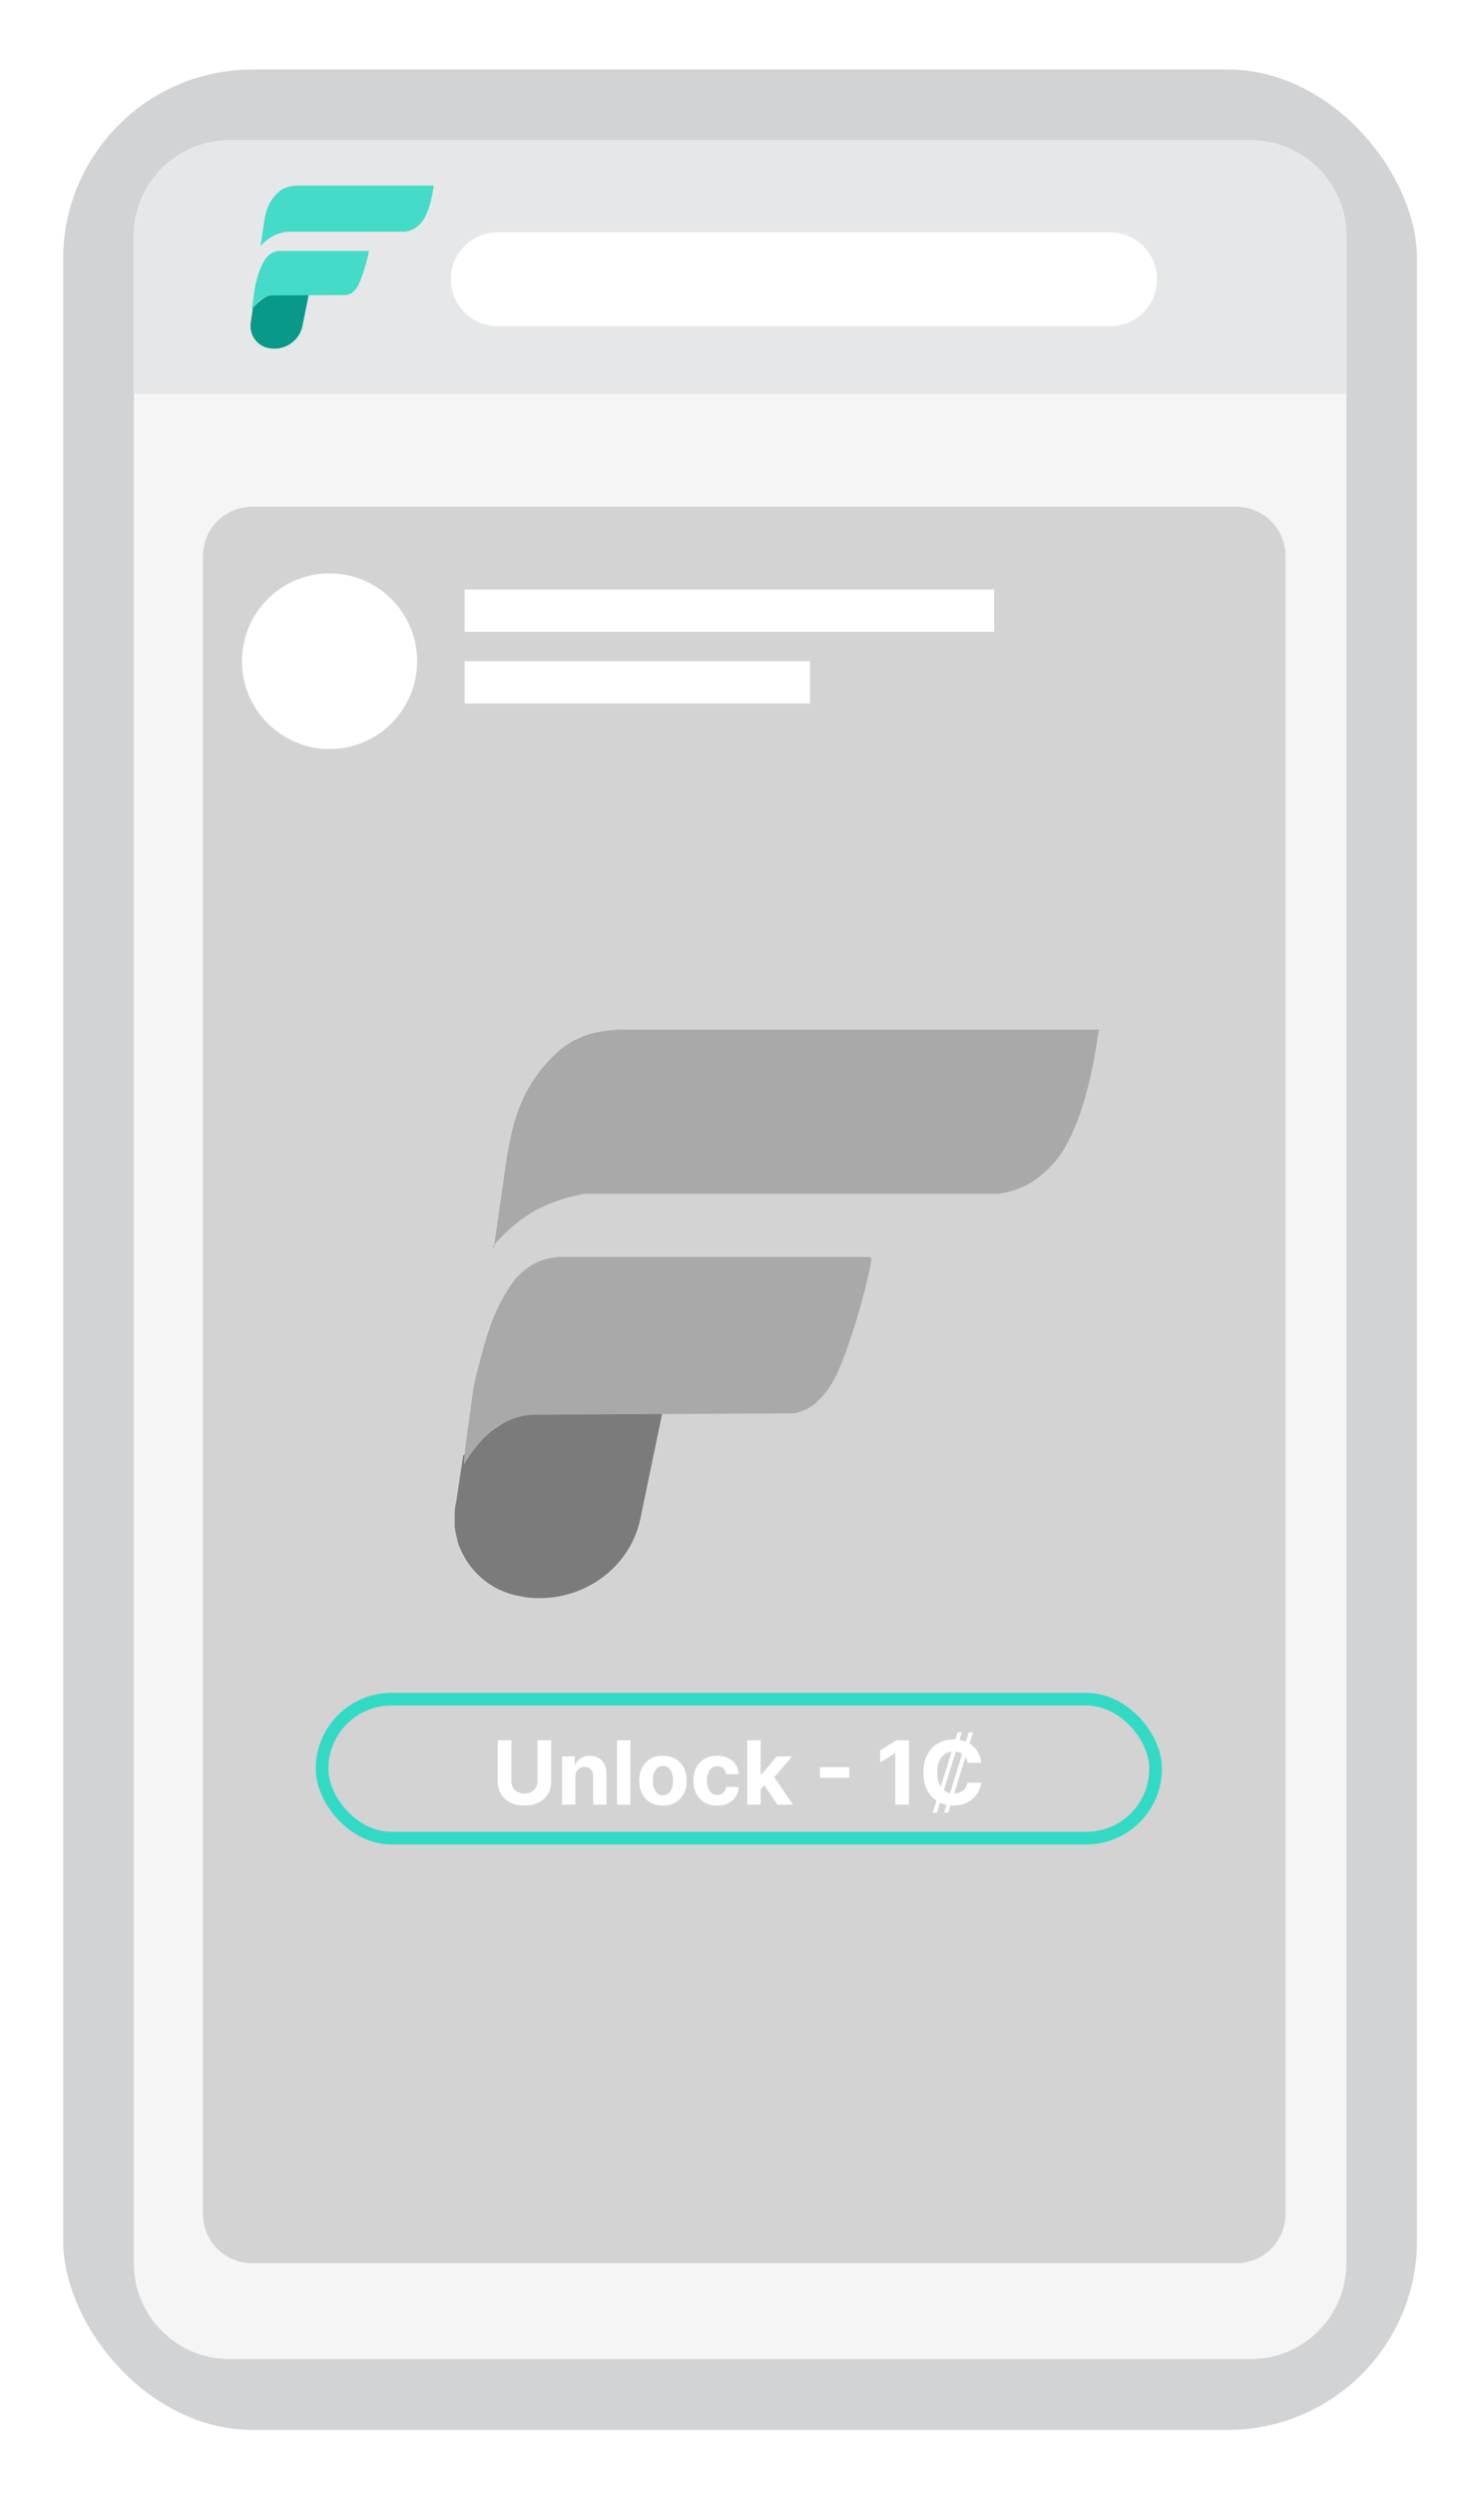
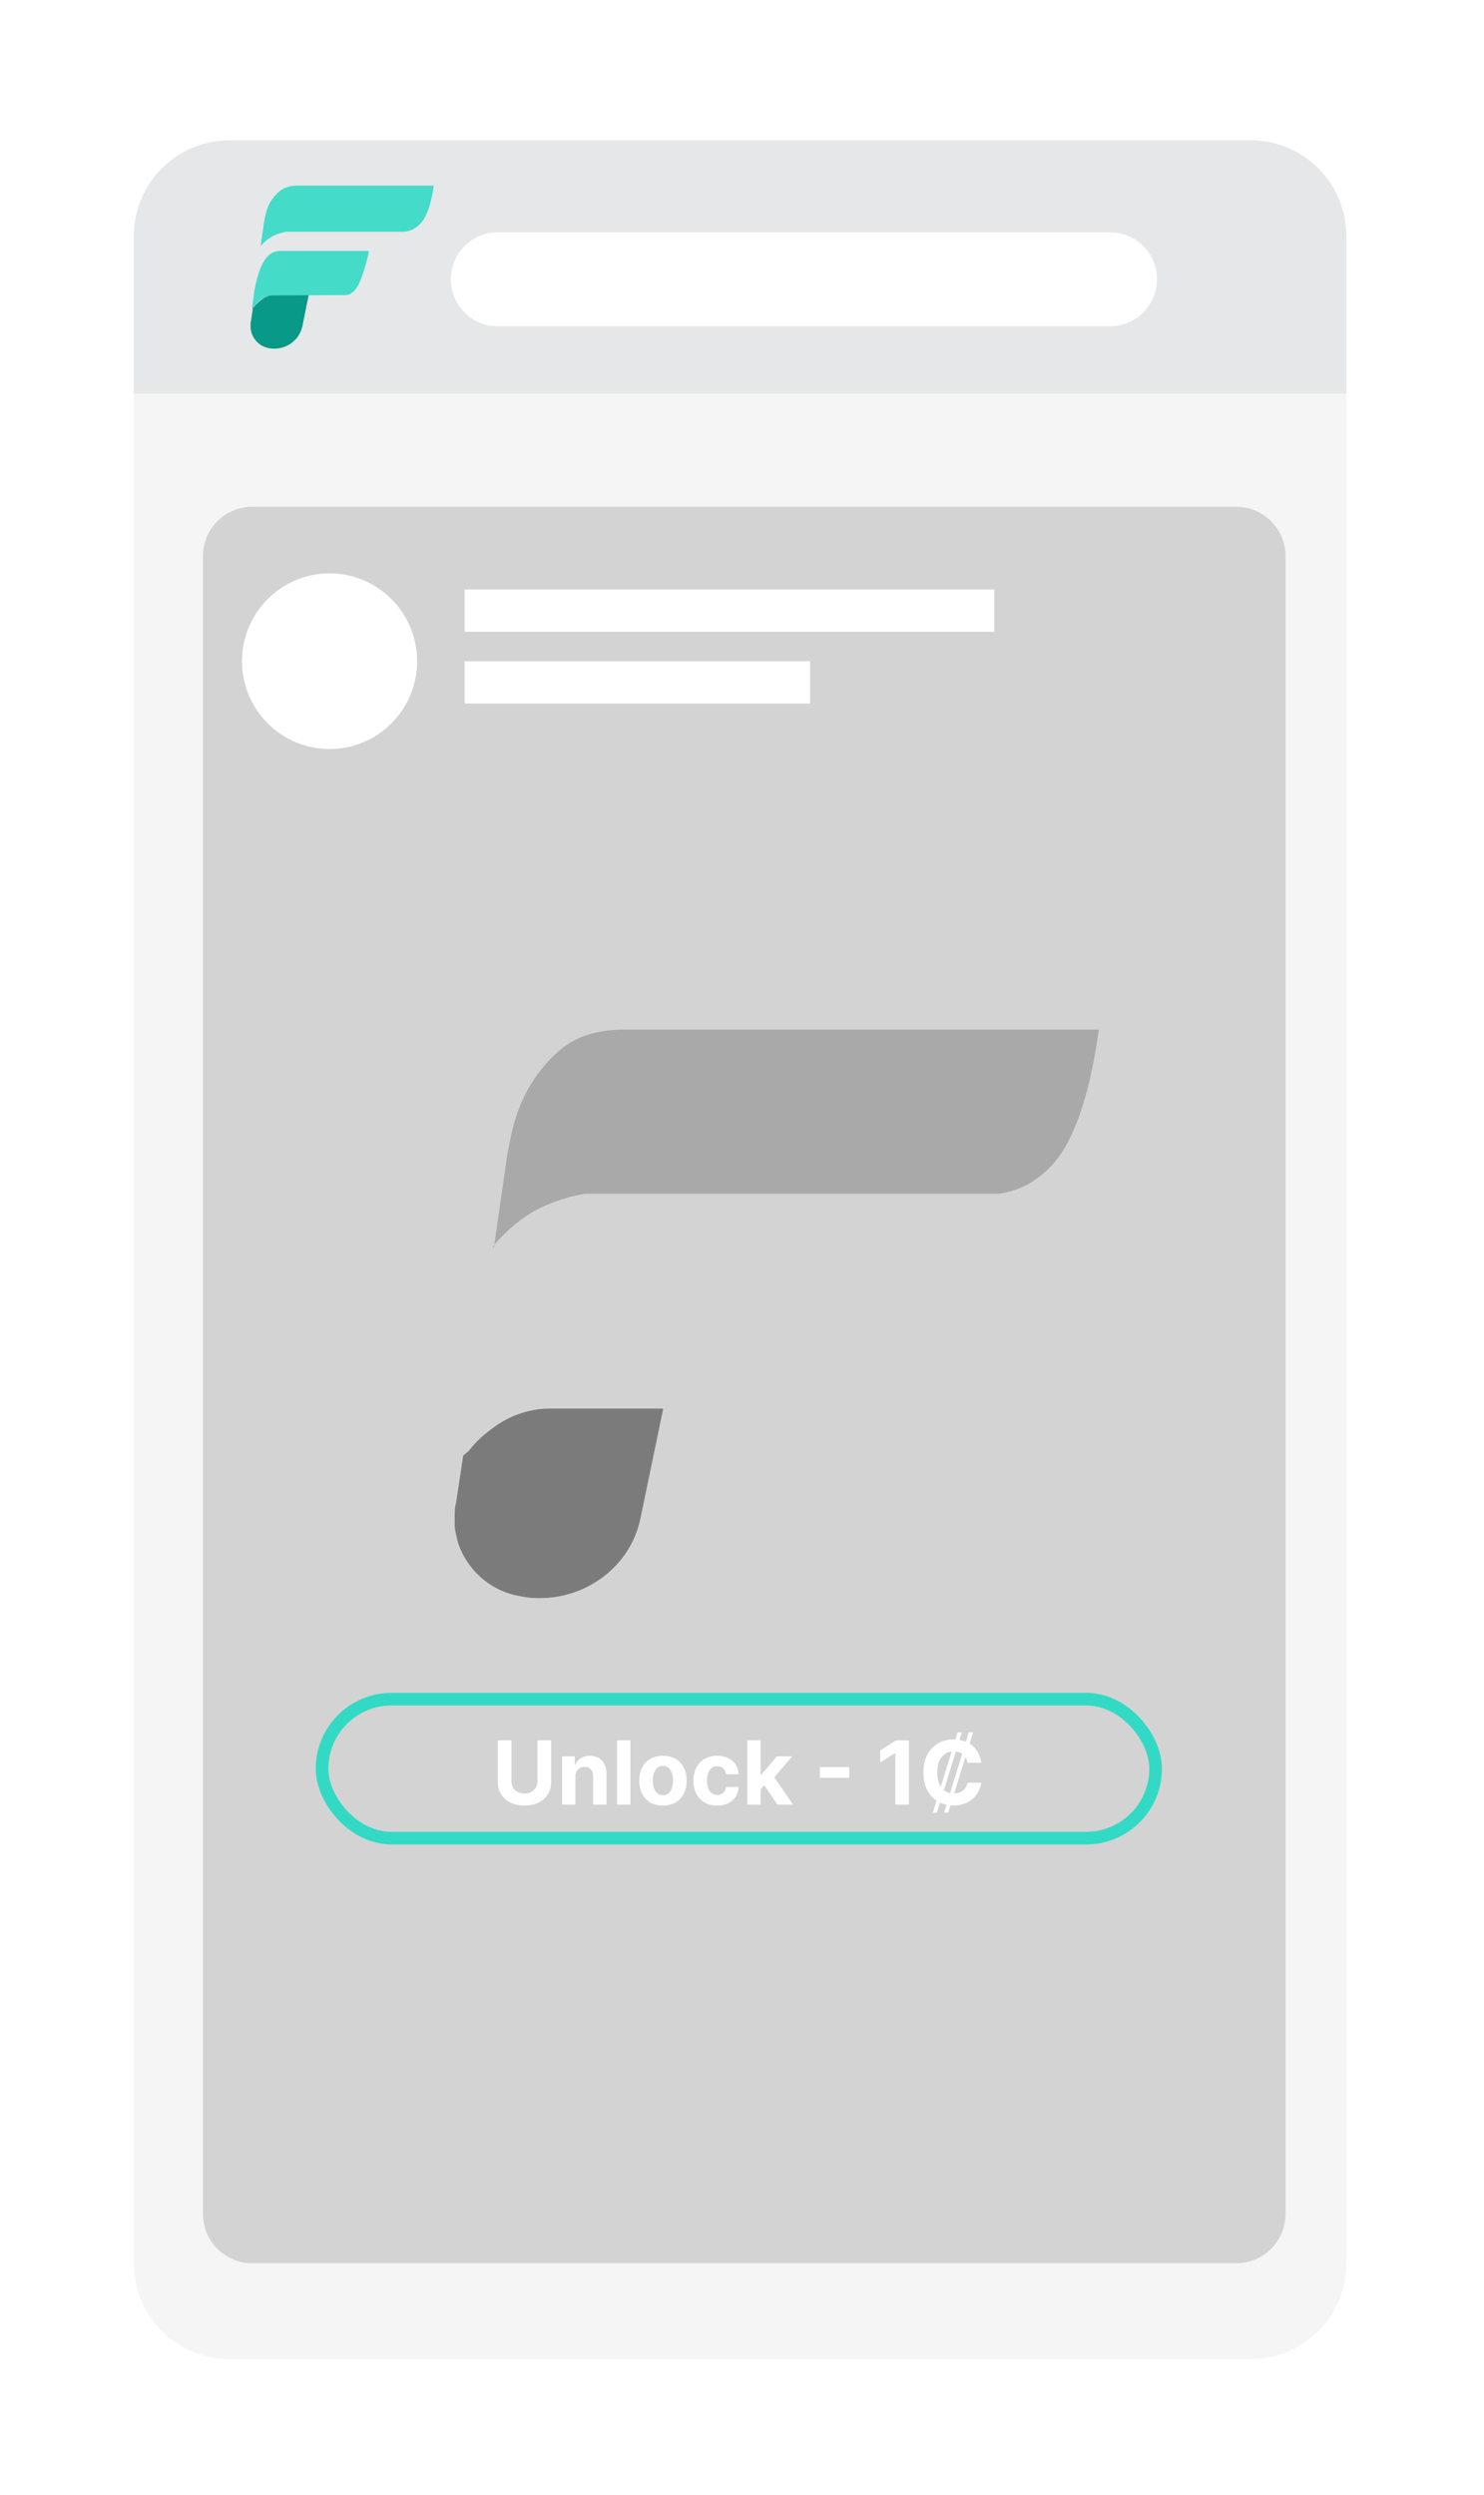
<svg xmlns="http://www.w3.org/2000/svg" width="235" height="395" viewBox="0 0 235 395" fill="none">
  <g filter="url(#filter0_d_641_501)">
    <g clip-path="url(#clip0_641_501)">
-       <path d="M207.06 0H45.334C30.77 0 19 11.829 19 26.404V347.289C19 361.864 30.77 373.693 45.334 373.693H207.06C221.597 373.693 233.394 361.864 233.394 347.289V26.404C233.394 11.829 221.597 0 207.06 0ZM222.212 51.35H30.182V26.404C30.182 18.023 36.976 11.212 45.334 11.212H207.06C215.419 11.212 222.212 18.023 222.212 26.404V51.35Z" fill="#D2D3D4" />
      <path d="M222.212 26.403V51.35H30.183V26.403C30.183 18.022 36.976 11.211 45.335 11.211H207.06C215.419 11.211 222.212 18.022 222.212 26.403Z" fill="#E6E7E8" />
      <path d="M222.212 51.35V347.288C222.212 355.669 215.419 362.48 207.06 362.48H45.335C36.976 362.48 30.183 355.669 30.183 347.288V51.35H222.212Z" fill="#F5F5F5" />
      <path d="M204.796 69.234H48.913C44.621 69.234 41.142 72.723 41.142 77.027V339.497C41.142 343.801 44.621 347.29 48.913 347.29H204.796C209.088 347.29 212.568 343.801 212.568 339.497V77.027C212.568 72.723 209.088 69.234 204.796 69.234Z" fill="#D3D3D3" />
      <path d="M166.44 82.324H82.572V89.023H166.44V82.324Z" fill="white" />
      <path d="M184.807 25.787H87.8C83.708 25.787 80.392 29.113 80.392 33.215C80.392 37.317 83.708 40.643 87.8 40.643H184.807C188.899 40.643 192.215 37.317 192.215 33.215C192.215 29.113 188.899 25.787 184.807 25.787Z" fill="white" />
      <path d="M137.282 93.676H82.572V100.375H137.282V93.676Z" fill="white" />
      <path d="M61.185 107.579C68.844 107.579 75.052 101.354 75.052 93.676C75.052 85.998 68.844 79.773 61.185 79.773C53.527 79.773 47.319 85.998 47.319 93.676C47.319 101.354 53.527 107.579 61.185 107.579Z" fill="white" />
      <path d="M57.9 35.617L56.896 40.586C56.457 42.755 54.513 44.233 52.38 44.202C52.098 44.202 51.816 44.17 51.533 44.107C50.216 43.856 49.244 42.912 48.837 41.718C48.742 41.34 48.68 41.026 48.68 40.931C48.68 40.806 48.68 40.648 48.68 40.523C48.68 40.303 48.68 40.082 48.742 39.862L49.056 37.724L49.307 37.504C49.589 37.127 49.934 36.781 50.499 36.372C50.718 36.215 50.938 36.089 51.126 35.995C51.659 35.743 52.255 35.586 52.851 35.586H57.9V35.617Z" fill="#099988" />
      <path d="M67.402 28.827C67.34 29.393 66.65 32.191 65.834 33.952C65.583 34.487 65.301 34.833 65.082 35.053C64.643 35.524 64.204 35.65 63.89 35.713C63.858 35.713 63.796 35.713 63.764 35.713L52.161 35.776C51.659 35.776 51.189 35.902 50.718 36.153C50.561 36.248 50.373 36.373 50.185 36.499C49.715 36.876 49.37 37.317 49.119 37.694C49.119 37.694 48.962 37.914 48.931 38.04C48.931 37.946 48.931 37.851 48.931 37.757C49.025 36.813 49.182 35.87 49.307 34.895C49.37 34.455 49.464 34.015 49.589 33.575C49.871 32.6 50.185 31.059 51.283 29.676C52.098 28.827 52.757 28.795 53.164 28.732H67.34L67.402 28.827Z" fill="#44DBC9" />
      <path d="M50.247 28.071C50.435 26.719 50.655 25.336 50.843 23.984C51.031 23.198 51.188 21.091 53.164 19.361C54.167 18.481 55.359 18.418 55.955 18.387H77.688C77.594 18.984 77.218 22.003 76.026 23.826C75.65 24.392 75.242 24.738 74.897 24.99C74.27 25.462 73.58 25.619 73.141 25.682C73.078 25.682 73.015 25.682 72.953 25.682H54.356C53.822 25.776 53.007 25.965 52.098 26.436C51.157 26.971 50.529 27.631 50.185 28.04L50.247 28.071Z" fill="#44DBC9" />
      <path d="M114 212.109L110.408 229.408C108.837 236.962 101.878 242.108 94.245 241.998C93.235 241.998 92.225 241.889 91.214 241.67C86.5 240.794 83.02 237.509 81.561 233.349C81.225 232.035 81 230.941 81 230.612C81 230.174 81 229.627 81 229.189C81 228.422 81 227.656 81.225 226.89L82.347 219.445L83.245 218.678C84.255 217.365 85.49 216.16 87.51 214.737C88.296 214.19 89.082 213.752 89.755 213.423C91.663 212.547 93.796 212 95.929 212H114V212.109Z" fill="#7B7B7B" />
-       <path d="M147 188.334C146.781 190.341 144.372 200.264 141.525 206.507C140.649 208.402 139.663 209.628 138.896 210.409C137.363 212.081 135.83 212.527 134.735 212.75C134.626 212.75 134.407 212.75 134.297 212.75L93.779 212.973C92.027 212.973 90.385 213.419 88.742 214.311C88.194 214.645 87.537 215.091 86.88 215.537C85.238 216.875 84.033 218.436 83.157 219.774C83.157 219.774 82.609 220.554 82.5 221C82.5 220.666 82.5 220.331 82.5 219.997C82.829 216.652 83.376 213.307 83.814 209.851C84.033 208.291 84.362 206.73 84.8 205.169C85.785 201.713 86.88 196.25 90.713 191.345C93.56 188.334 95.86 188.223 97.284 188H146.781L147 188.334Z" fill="#A9A9A9" />
      <path d="M87.219 186.5C87.876 181.683 88.642 176.755 89.299 171.938C89.956 169.138 90.503 161.633 97.399 155.472C100.902 152.336 105.062 152.112 107.141 152H183C182.672 154.128 181.358 164.881 177.198 171.378C175.885 173.394 174.462 174.627 173.258 175.523C171.068 177.203 168.66 177.763 167.128 177.987C166.909 177.987 166.69 177.987 166.471 177.987H101.559C99.698 178.323 96.852 178.995 93.677 180.675C90.393 182.58 88.204 184.932 87 186.388L87.219 186.5Z" fill="#A9A9A9" />
      <rect x="60" y="258" width="132" height="22" rx="11" stroke="#32DAC5" stroke-width="2" />
      <path d="M94.12 264.512H96.273V271.124C96.273 271.866 96.096 272.516 95.741 273.073C95.389 273.629 94.897 274.064 94.264 274.375C93.631 274.683 92.894 274.838 92.052 274.838C91.207 274.838 90.468 274.683 89.835 274.375C89.201 274.064 88.709 273.629 88.358 273.073C88.007 272.516 87.831 271.866 87.831 271.124V264.512H89.984V270.94C89.984 271.328 90.068 271.672 90.237 271.974C90.41 272.276 90.652 272.512 90.963 272.685C91.275 272.857 91.638 272.943 92.052 272.943C92.469 272.943 92.832 272.857 93.141 272.685C93.452 272.512 93.692 272.276 93.862 271.974C94.034 271.672 94.12 271.328 94.12 270.94V264.512ZM100.122 270.279V274.693H98.004V267.057H100.023V268.404H100.112C100.281 267.96 100.564 267.609 100.962 267.35C101.36 267.088 101.842 266.958 102.409 266.958C102.939 266.958 103.402 267.074 103.796 267.306C104.19 267.538 104.497 267.869 104.716 268.3C104.935 268.727 105.044 269.238 105.044 269.831V274.693H102.926V270.209C102.929 269.742 102.81 269.377 102.568 269.115C102.326 268.85 101.993 268.718 101.569 268.718C101.284 268.718 101.032 268.779 100.813 268.901C100.598 269.024 100.429 269.203 100.306 269.438C100.187 269.67 100.125 269.95 100.122 270.279ZM108.831 264.512V274.693H106.713V264.512H108.831ZM113.978 274.843C113.206 274.843 112.538 274.678 111.974 274.35C111.414 274.019 110.982 273.558 110.677 272.968C110.372 272.375 110.219 271.687 110.219 270.905C110.219 270.116 110.372 269.427 110.677 268.837C110.982 268.244 111.414 267.783 111.974 267.455C112.538 267.123 113.206 266.958 113.978 266.958C114.75 266.958 115.416 267.123 115.976 267.455C116.54 267.783 116.974 268.244 117.279 268.837C117.584 269.427 117.736 270.116 117.736 270.905C117.736 271.687 117.584 272.375 117.279 272.968C116.974 273.558 116.54 274.019 115.976 274.35C115.416 274.678 114.75 274.843 113.978 274.843ZM113.988 273.202C114.339 273.202 114.632 273.102 114.868 272.904C115.103 272.701 115.28 272.426 115.4 272.078C115.522 271.73 115.584 271.334 115.584 270.89C115.584 270.446 115.522 270.05 115.4 269.702C115.28 269.354 115.103 269.079 114.868 268.877C114.632 268.674 114.339 268.573 113.988 268.573C113.633 268.573 113.335 268.674 113.093 268.877C112.854 269.079 112.674 269.354 112.551 269.702C112.432 270.05 112.372 270.446 112.372 270.89C112.372 271.334 112.432 271.73 112.551 272.078C112.674 272.426 112.854 272.701 113.093 272.904C113.335 273.102 113.633 273.202 113.988 273.202ZM122.564 274.843C121.782 274.843 121.109 274.677 120.545 274.345C119.985 274.011 119.554 273.547 119.253 272.953C118.954 272.36 118.805 271.677 118.805 270.905C118.805 270.123 118.956 269.437 119.258 268.847C119.563 268.253 119.995 267.791 120.555 267.46C121.115 267.125 121.782 266.958 122.554 266.958C123.22 266.958 123.803 267.079 124.304 267.32C124.804 267.562 125.2 267.902 125.492 268.34C125.784 268.777 125.944 269.291 125.974 269.881H123.976C123.919 269.5 123.77 269.193 123.528 268.961C123.29 268.726 122.976 268.608 122.589 268.608C122.261 268.608 121.974 268.698 121.729 268.877C121.487 269.052 121.298 269.309 121.162 269.647C121.026 269.985 120.958 270.395 120.958 270.875C120.958 271.362 121.024 271.777 121.157 272.118C121.293 272.459 121.483 272.72 121.729 272.899C121.974 273.078 122.261 273.167 122.589 273.167C122.831 273.167 123.048 273.117 123.24 273.018C123.435 272.919 123.596 272.774 123.722 272.585C123.851 272.393 123.936 272.163 123.976 271.894H125.974C125.941 272.478 125.782 272.991 125.497 273.436C125.215 273.876 124.826 274.221 124.329 274.47C123.832 274.718 123.243 274.843 122.564 274.843ZM129.249 272.496L129.254 269.955H129.563L132.009 267.057H134.44L131.153 270.895H130.651L129.249 272.496ZM127.33 274.693V264.512H129.448V274.693H127.33ZM132.103 274.693L129.856 271.367L131.268 269.871L134.584 274.693H132.103ZM143.477 268.762V270.443H138.833V268.762H143.477ZM152.932 264.512V274.693H150.779V266.555H150.719L148.387 268.017V266.107L150.908 264.512H152.932ZM163.097 263.239L159.16 275.966H158.503L162.421 263.239H163.097ZM161.307 263.239L157.37 275.966L156.714 275.986L160.631 263.259L161.307 263.239ZM164.395 268.076H162.217C162.177 267.794 162.096 267.544 161.974 267.325C161.851 267.103 161.694 266.914 161.501 266.759C161.309 266.603 161.087 266.484 160.835 266.401C160.587 266.318 160.316 266.276 160.025 266.276C159.498 266.276 159.039 266.407 158.648 266.669C158.256 266.928 157.953 267.306 157.738 267.803C157.522 268.297 157.415 268.896 157.415 269.602C157.415 270.328 157.522 270.938 157.738 271.432C157.957 271.926 158.261 272.299 158.653 272.551C159.044 272.802 159.496 272.928 160.01 272.928C160.298 272.928 160.565 272.89 160.81 272.814C161.059 272.738 161.279 272.627 161.471 272.481C161.664 272.332 161.823 272.151 161.949 271.939C162.078 271.727 162.167 271.485 162.217 271.213L164.395 271.223C164.338 271.691 164.198 272.141 163.972 272.575C163.75 273.006 163.45 273.392 163.072 273.734C162.698 274.072 162.25 274.34 161.73 274.539C161.213 274.735 160.628 274.833 159.975 274.833C159.067 274.833 158.255 274.627 157.539 274.216C156.826 273.805 156.263 273.21 155.849 272.431C155.438 271.652 155.232 270.709 155.232 269.602C155.232 268.492 155.441 267.548 155.859 266.769C156.276 265.99 156.843 265.396 157.559 264.989C158.275 264.578 159.08 264.372 159.975 264.372C160.565 264.372 161.112 264.455 161.616 264.621C162.123 264.787 162.572 265.029 162.963 265.347C163.354 265.662 163.672 266.048 163.917 266.505C164.166 266.963 164.325 267.486 164.395 268.076Z" fill="white" />
    </g>
  </g>
  <defs>
    <filter id="filter0_d_641_501" x="0" y="0" width="234.395" height="394.693" filterUnits="userSpaceOnUse" color-interpolation-filters="sRGB">
      <feFlood flood-opacity="0" result="BackgroundImageFix" />
      <feColorMatrix in="SourceAlpha" type="matrix" values="0 0 0 0 0 0 0 0 0 0 0 0 0 0 0 0 0 0 127 0" result="hardAlpha" />
      <feOffset dx="-9" dy="11" />
      <feGaussianBlur stdDeviation="5" />
      <feComposite in2="hardAlpha" operator="out" />
      <feColorMatrix type="matrix" values="0 0 0 0 0 0 0 0 0 0 0 0 0 0 0 0 0 0 0.25 0" />
      <feBlend mode="normal" in2="BackgroundImageFix" result="effect1_dropShadow_641_501" />
      <feBlend mode="normal" in="SourceGraphic" in2="effect1_dropShadow_641_501" result="shape" />
    </filter>
    <clipPath id="clip0_641_501">
      <rect x="19" width="214.394" height="373.693" rx="30" fill="white" />
    </clipPath>
  </defs>
</svg>